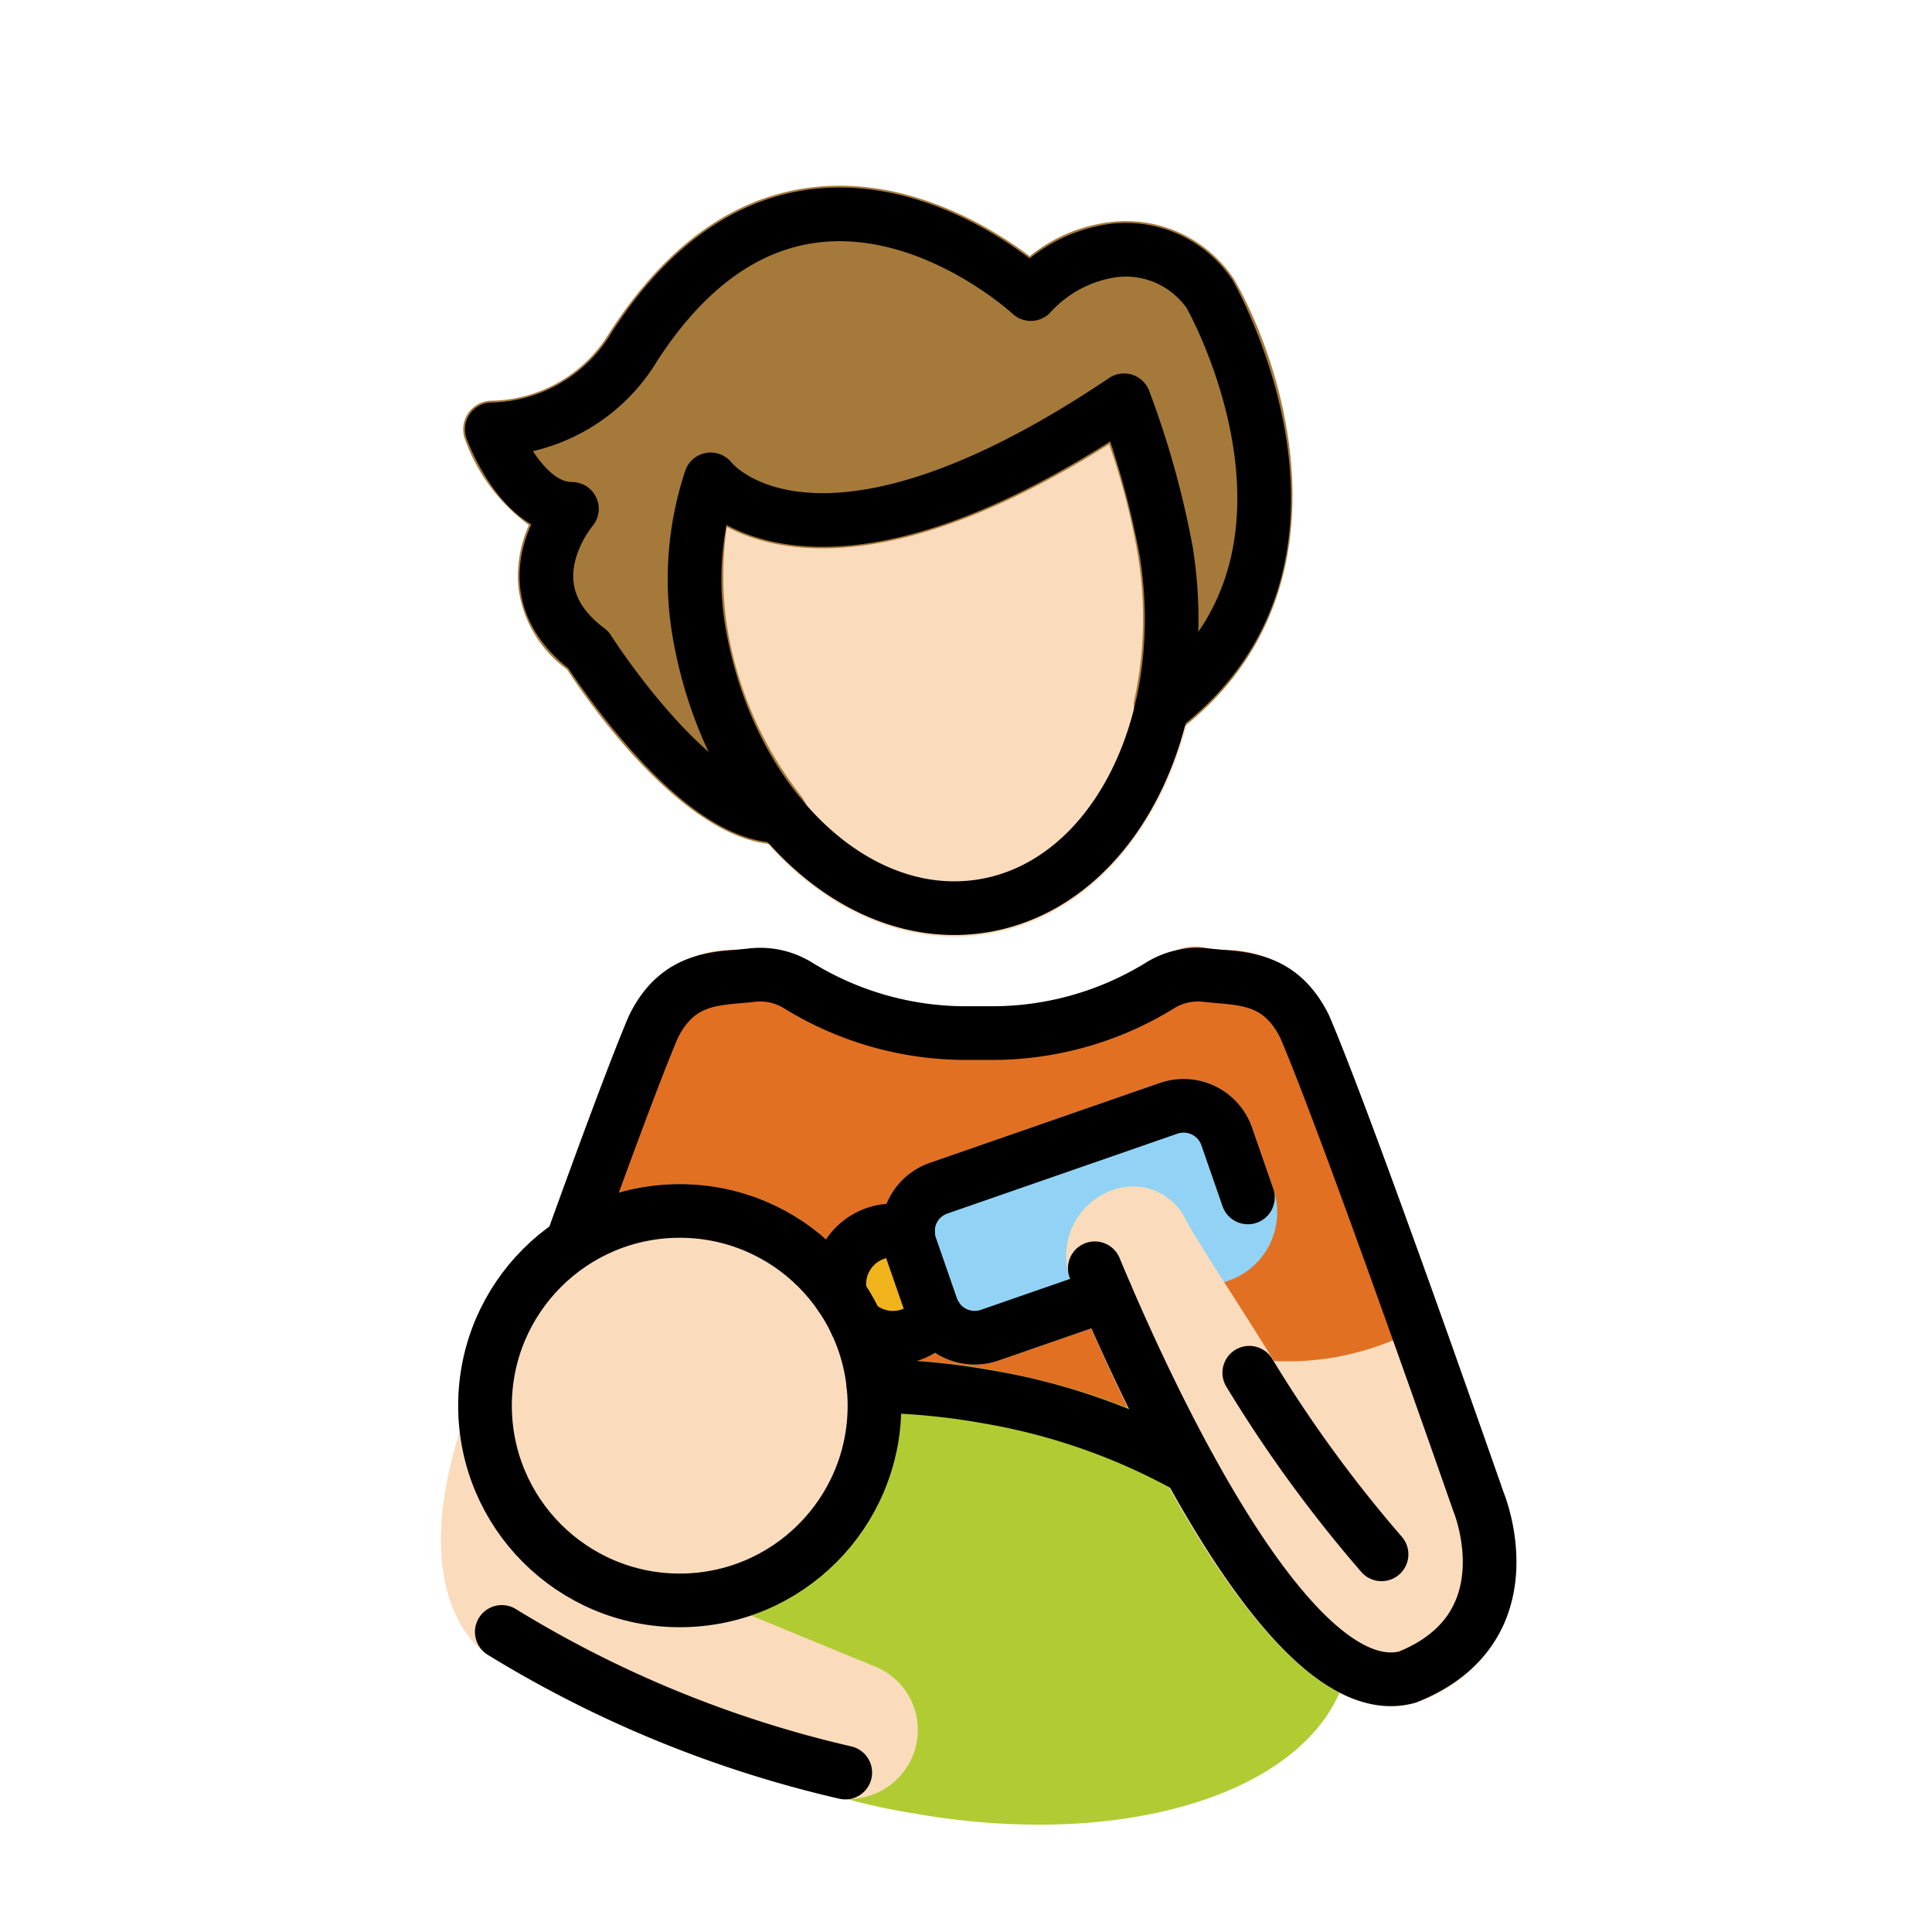
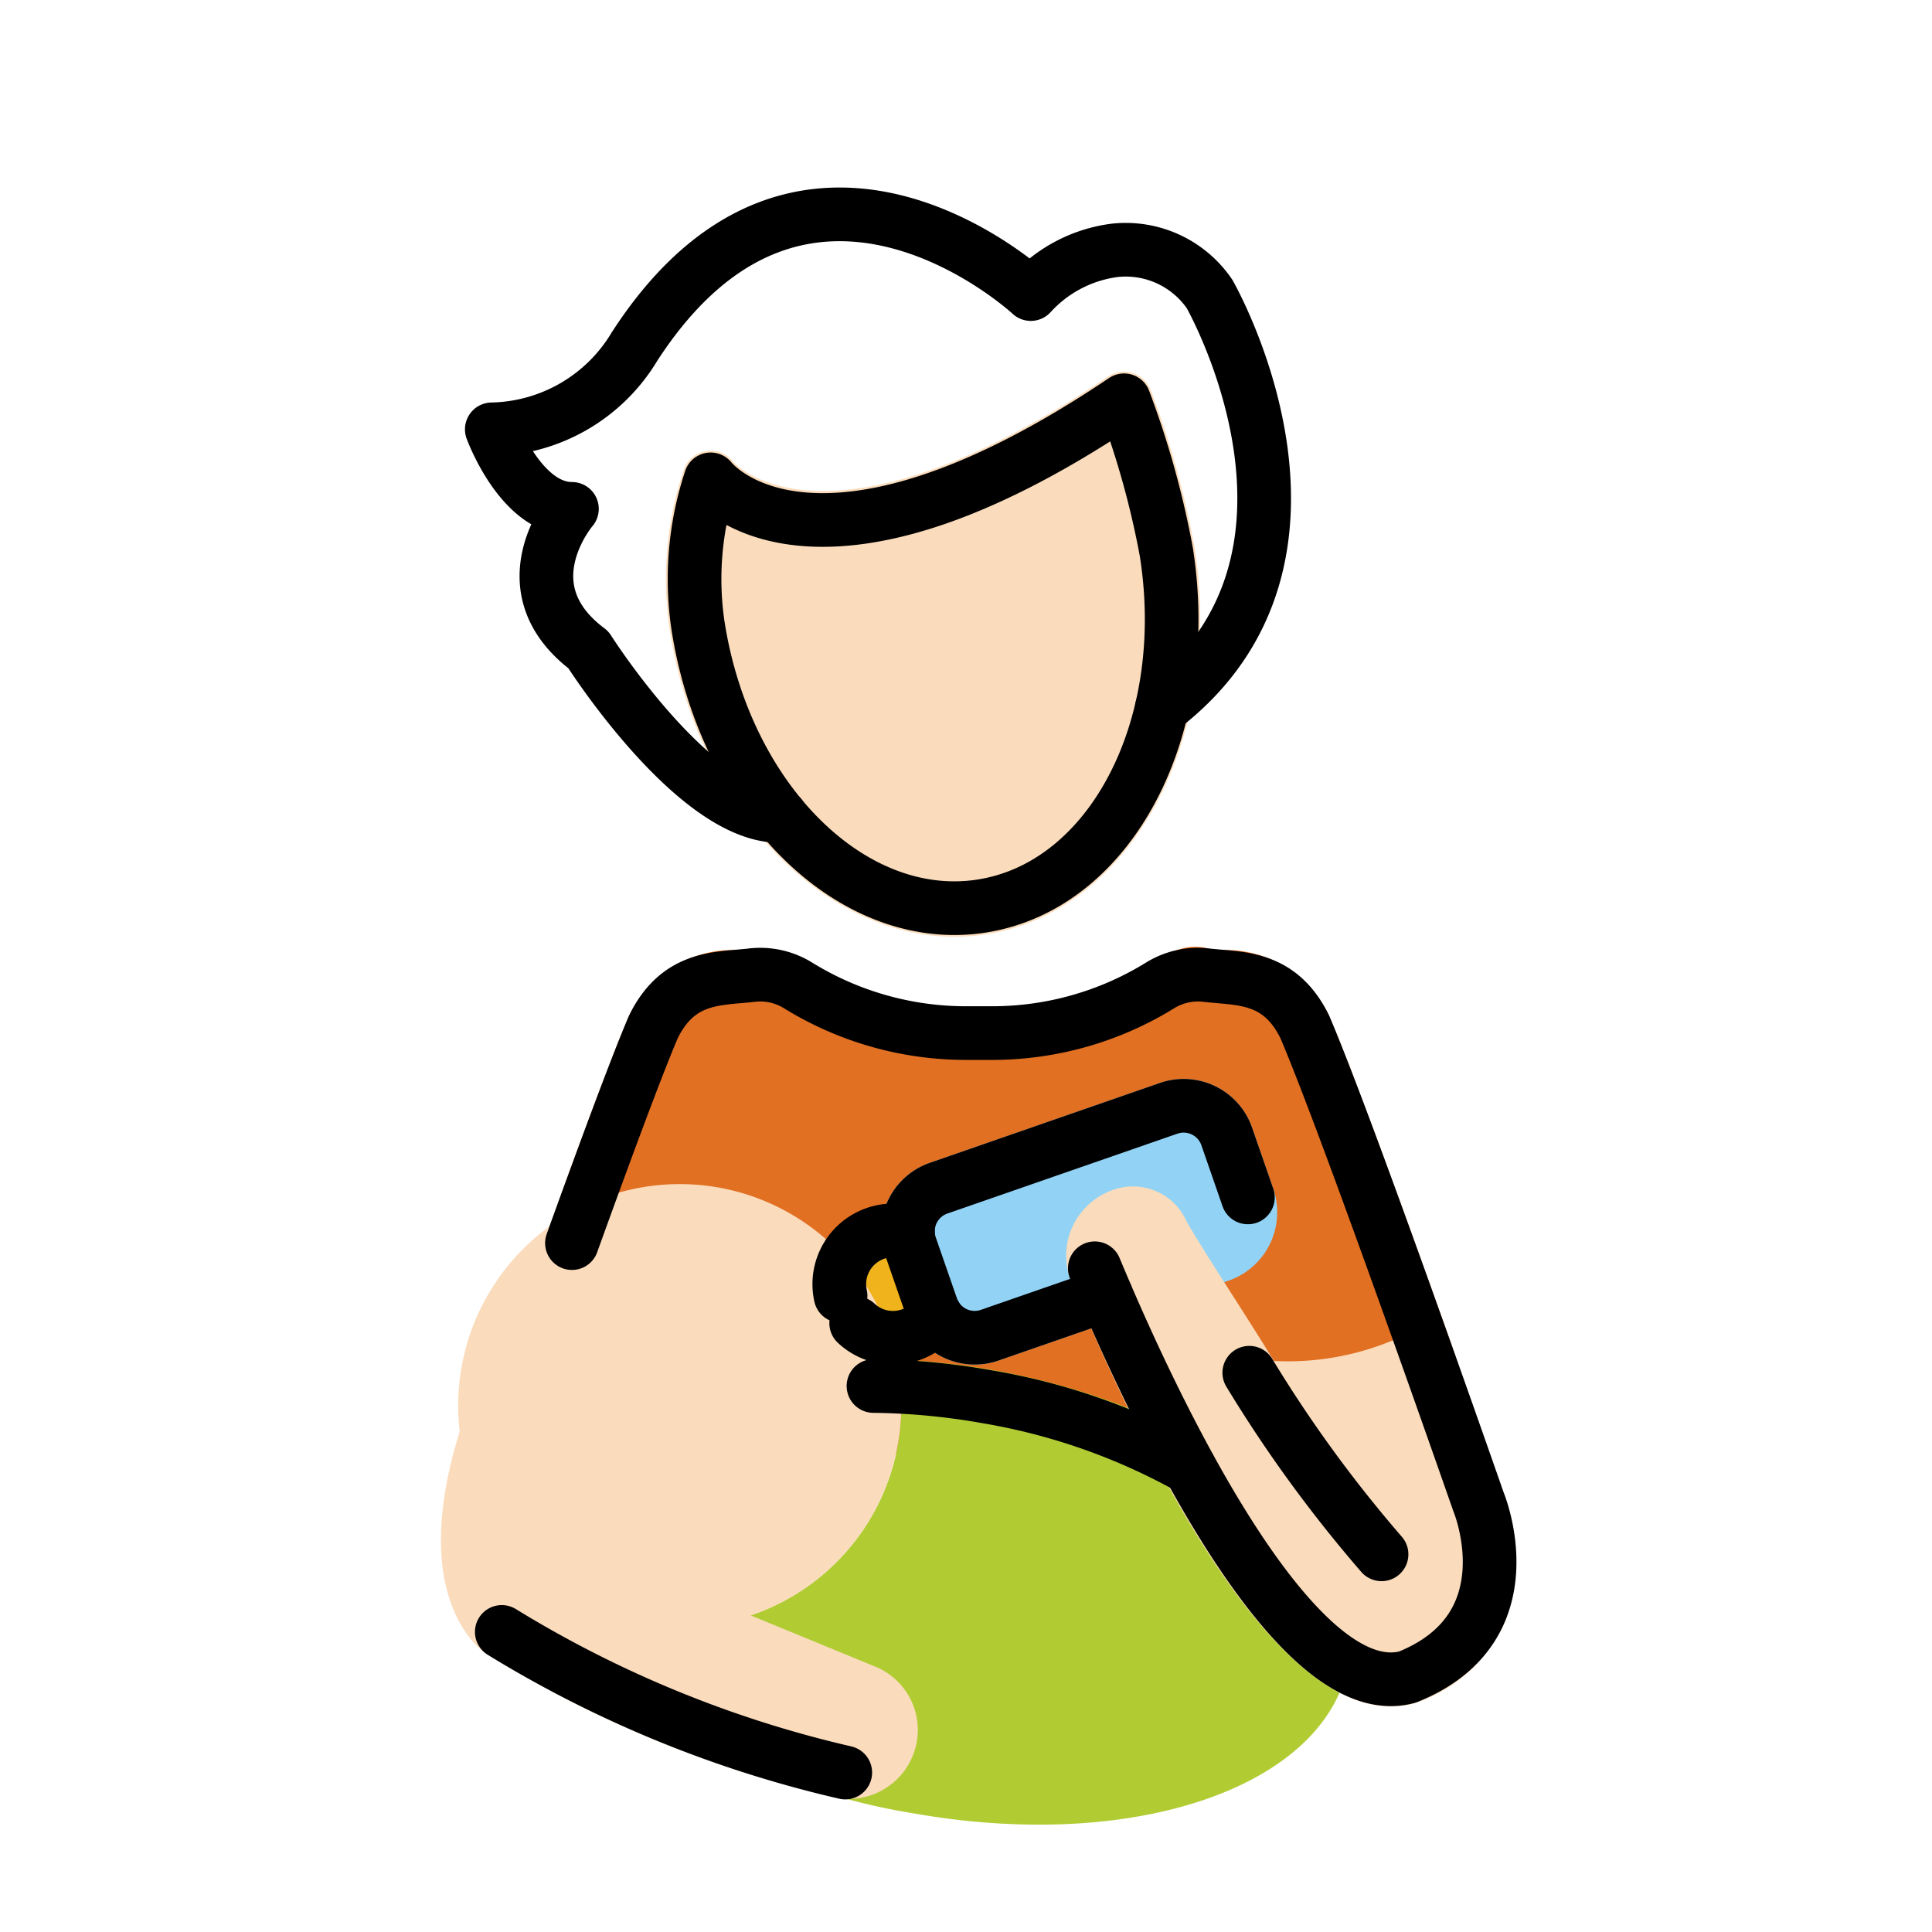
<svg xmlns="http://www.w3.org/2000/svg" width="800" height="800" viewBox="0 0 72 72">
  <path fill="#e27022" d="M41.009 54.175H28.746a.998.998 0 0 1-.676-.264l-7.431-6.834a1 1 0 0 1-.264-1.076c1.478-4.094 2.505-6.824 3.055-8.111a4.274 4.274 0 0 1 4.018-2.484c.156-.014.31-.027.46-.045a2.917 2.917 0 0 1 2.064.523c1.04.632 3.466 2.14 6.02 2.068c2.555.032 6.383-1.656 7.423-2.29a1.85 1.85 0 0 1 1.652-.301c.15.018.304.03.46.045a4.254 4.254 0 0 1 3.996 2.436c1.013 2.368 3.119 8.196 4.712 12.678a1 1 0 0 1-.757 1.317l-12.283 2.32a.99.99 0 0 1-.186.018" />
  <path fill="#b1cc33" d="M36.978 51.055a27.03 27.03 0 0 0-3.568-.389a8.242 8.242 0 0 1-12.424 8.71a9.393 9.393 0 0 0 3.245 4.135a22.644 22.644 0 0 0 9.801 4.064a26.73 26.73 0 0 0 4.686.425c6.14 0 10.884-2.328 11.549-6.054c.825-4.631-5.013-9.416-13.29-10.891" />
  <path fill="#92d3f5" d="M36.323 50.855a2.701 2.701 0 0 1-2.55-1.812l-.79-2.275a2.7 2.7 0 0 1 1.663-3.43l8.583-2.98a2.697 2.697 0 0 1 3.43 1.66l.79 2.278a2.698 2.698 0 0 1-1.662 3.43l-8.583 2.98a2.674 2.674 0 0 1-.88.149" />
  <circle cx="33.278" cy="47.855" r="2" fill="#f1b31c" />
  <g fill="#fadcbc">
    <path d="M25.332 60.642a8.257 8.257 0 1 1 8.257-8.257a8.266 8.266 0 0 1-8.257 8.257m30.708-5s-.843-2.415-1.943-5.509a.539.539 0 0 1-.09-.186c-.017-.03-.046-.046-.066-.073a.966.966 0 0 0-.133-.143a.955.955 0 0 0-.157-.116a.976.976 0 0 0-.163-.074a.99.99 0 0 0-.574-.029a.25.25 0 0 0-.183.067a.935.935 0 0 0-.098.036a10.17 10.17 0 0 1-5.156 1.104c-1.247-2.023-2.547-3.968-3.25-5.187a2.182 2.182 0 0 0-2.727-1.193a2.592 2.592 0 0 0-1.567 3.456c3.069 7.355 7.545 15.802 11.905 15.802a3.32 3.32 0 0 0 .874-.117c.018-.005.031-.019.05-.025c.02-.006.04-.003.06-.011a5.582 5.582 0 0 0 3.27-3.013a6.85 6.85 0 0 0-.053-4.79" />
    <path d="m32.612 62.108l-8.995-3.7c-.018-.007-.038-.004-.056-.01c-.013-.005-.023-.016-.036-.02a6.274 6.274 0 0 1-4.385-5.086a.92.92 0 0 0-.042-.119a.988.988 0 0 0-.079-.222a.971.971 0 0 0-.123-.158a.96.96 0 0 0-.117-.129a.975.975 0 0 0-.23-.13a.94.94 0 0 0-.088-.05c-.006-.002-.013 0-.02-.002a.963.963 0 0 0-.238-.027a1.016 1.016 0 0 0-.165-.007c-.01.001-.02-.003-.031-.002a.932.932 0 0 0-.148.053a.988.988 0 0 0-.188.067a.976.976 0 0 0-.164.128a.962.962 0 0 0-.128.116a.996.996 0 0 0-.114.202a.943.943 0 0 0-.065.114l-.015.05l-.002.01c-2.025 6.291.658 8.264.95 8.455a43.296 43.296 0 0 0 12.85 5.317a2.578 2.578 0 0 0 3.098-1.705a2.549 2.549 0 0 0-1.469-3.145m2.966-27.197c-4.967.001-9.589-4.846-10.617-11.42a12.797 12.797 0 0 1 .543-6.047a1.067 1.067 0 0 1 1.829-.226c.02.023 3.43 3.901 13.962-3.185a1.065 1.065 0 0 1 1.593.51a33.638 33.638 0 0 1 1.637 5.9c1.104 7.084-2.38 13.532-7.77 14.376a7.593 7.593 0 0 1-1.177.092" />
  </g>
-   <path fill="#a57939" d="M45.992 10.408a4.836 4.836 0 0 0-4.538-2.141a5.888 5.888 0 0 0-3.079 1.28c-1.398-1.054-4.54-3.007-8.154-2.561c-2.894.36-5.408 2.16-7.51 5.414a5.232 5.232 0 0 1-4.382 2.533a1.066 1.066 0 0 0-1.003 1.431a6.79 6.79 0 0 0 2.388 3.204a4.597 4.597 0 0 0-.392 2.346a4.459 4.459 0 0 0 1.809 3.034c.764 1.172 4.445 6.526 7.92 6.526h.053c.014 0 .025-.008.04-.009a1.052 1.052 0 0 0 .338-.074a1.023 1.023 0 0 0 .131-.074a1.01 1.01 0 0 0 .153-.086c.016-.014.023-.033.038-.046a1.989 1.989 0 0 0 .243-.333a1.02 1.02 0 0 0 .057-.193a1.04 1.04 0 0 0 .039-.208c0-.021.011-.039.01-.06a.996.996 0 0 0-.03-.145a.79.79 0 0 0-.155-.406a.981.981 0 0 0-.06-.111a13.765 13.765 0 0 1-2.84-6.567a12.827 12.827 0 0 1 .018-3.524c2.04 1.068 6.414 1.852 14.248-3.084a25.573 25.573 0 0 1 1.079 4.179l.004.013v.014a14.364 14.364 0 0 1-.159 5.387c-.003.016.002.03 0 .046a2.395 2.395 0 0 0 .006.424a1.099 1.099 0 0 0 .047.121a1.05 1.05 0 0 0 .128.264c.006.008.007.018.013.026c.018.023.044.034.063.055a1.026 1.026 0 0 0 .23.202a223.303 223.303 0 0 1 .312.141a1.086 1.086 0 0 0 .241.028a1.047 1.047 0 0 0 .232-.04c.016-.003.032-.003.048-.008a1.054 1.054 0 0 0 .408-.213c6.37-4.912 4.11-13.11 2.006-16.785" />
  <g fill="none" stroke="#000" stroke-linecap="round" stroke-linejoin="round" stroke-width="2">
    <path d="M21.315 46.327c1.233-3.416 2.414-6.607 3.035-8.058c.943-1.924 2.432-1.781 3.676-1.929a2.682 2.682 0 0 1 1.715.383A11.903 11.903 0 0 0 36 38.5h.975a11.903 11.903 0 0 0 6.259-1.777a2.682 2.682 0 0 1 1.714-.383c1.245.148 2.733.004 3.677 1.928c1.65 3.86 6.47 17.689 6.47 17.689s1.965 4.68-2.62 6.533l-.025.01c-4.399 1.191-9.874-10.963-11.65-15.235m2.67-26.671a32.96 32.96 0 0 0-1.58-5.676h0c-11.672 7.853-15.406 2.947-15.406 2.947a11.81 11.81 0 0 0-.47 5.46c1.02 6.52 5.755 11.195 10.575 10.44s7.901-6.65 6.88-13.17" />
-     <circle cx="25.332" cy="52.385" r="7.257" />
    <path d="M18.7 60.817a42.848 42.848 0 0 0 12.8 5.241m9.714-17.802l-4.338 1.505a1.7 1.7 0 0 1-2.158-1.046l-.79-2.276a1.7 1.7 0 0 1 1.046-2.157l8.583-2.98a1.7 1.7 0 0 1 2.158 1.046l.79 2.276m-13.953 7.028a25.7 25.7 0 0 1 4.25.404a23.532 23.532 0 0 1 7.526 2.642m2.229-3.54a49.612 49.612 0 0 0 4.929 6.767" />
    <path d="M31.326 48.293a2.002 2.002 0 0 1 2.512-2.359m1.042 3.118a2 2 0 0 1-2.972.26M43.299 26.38c7.376-5.64 1.779-15.422 1.779-15.422a3.785 3.785 0 0 0-3.53-1.629a5.106 5.106 0 0 0-3.133 1.63s-8.429-7.842-14.77 1.959A6.342 6.342 0 0 1 18.328 16s1.078 2.964 2.986 2.964c0 0-2.503 2.918.613 5.253c0 0 3.957 6.24 7.16 6.19" />
  </g>
</svg>